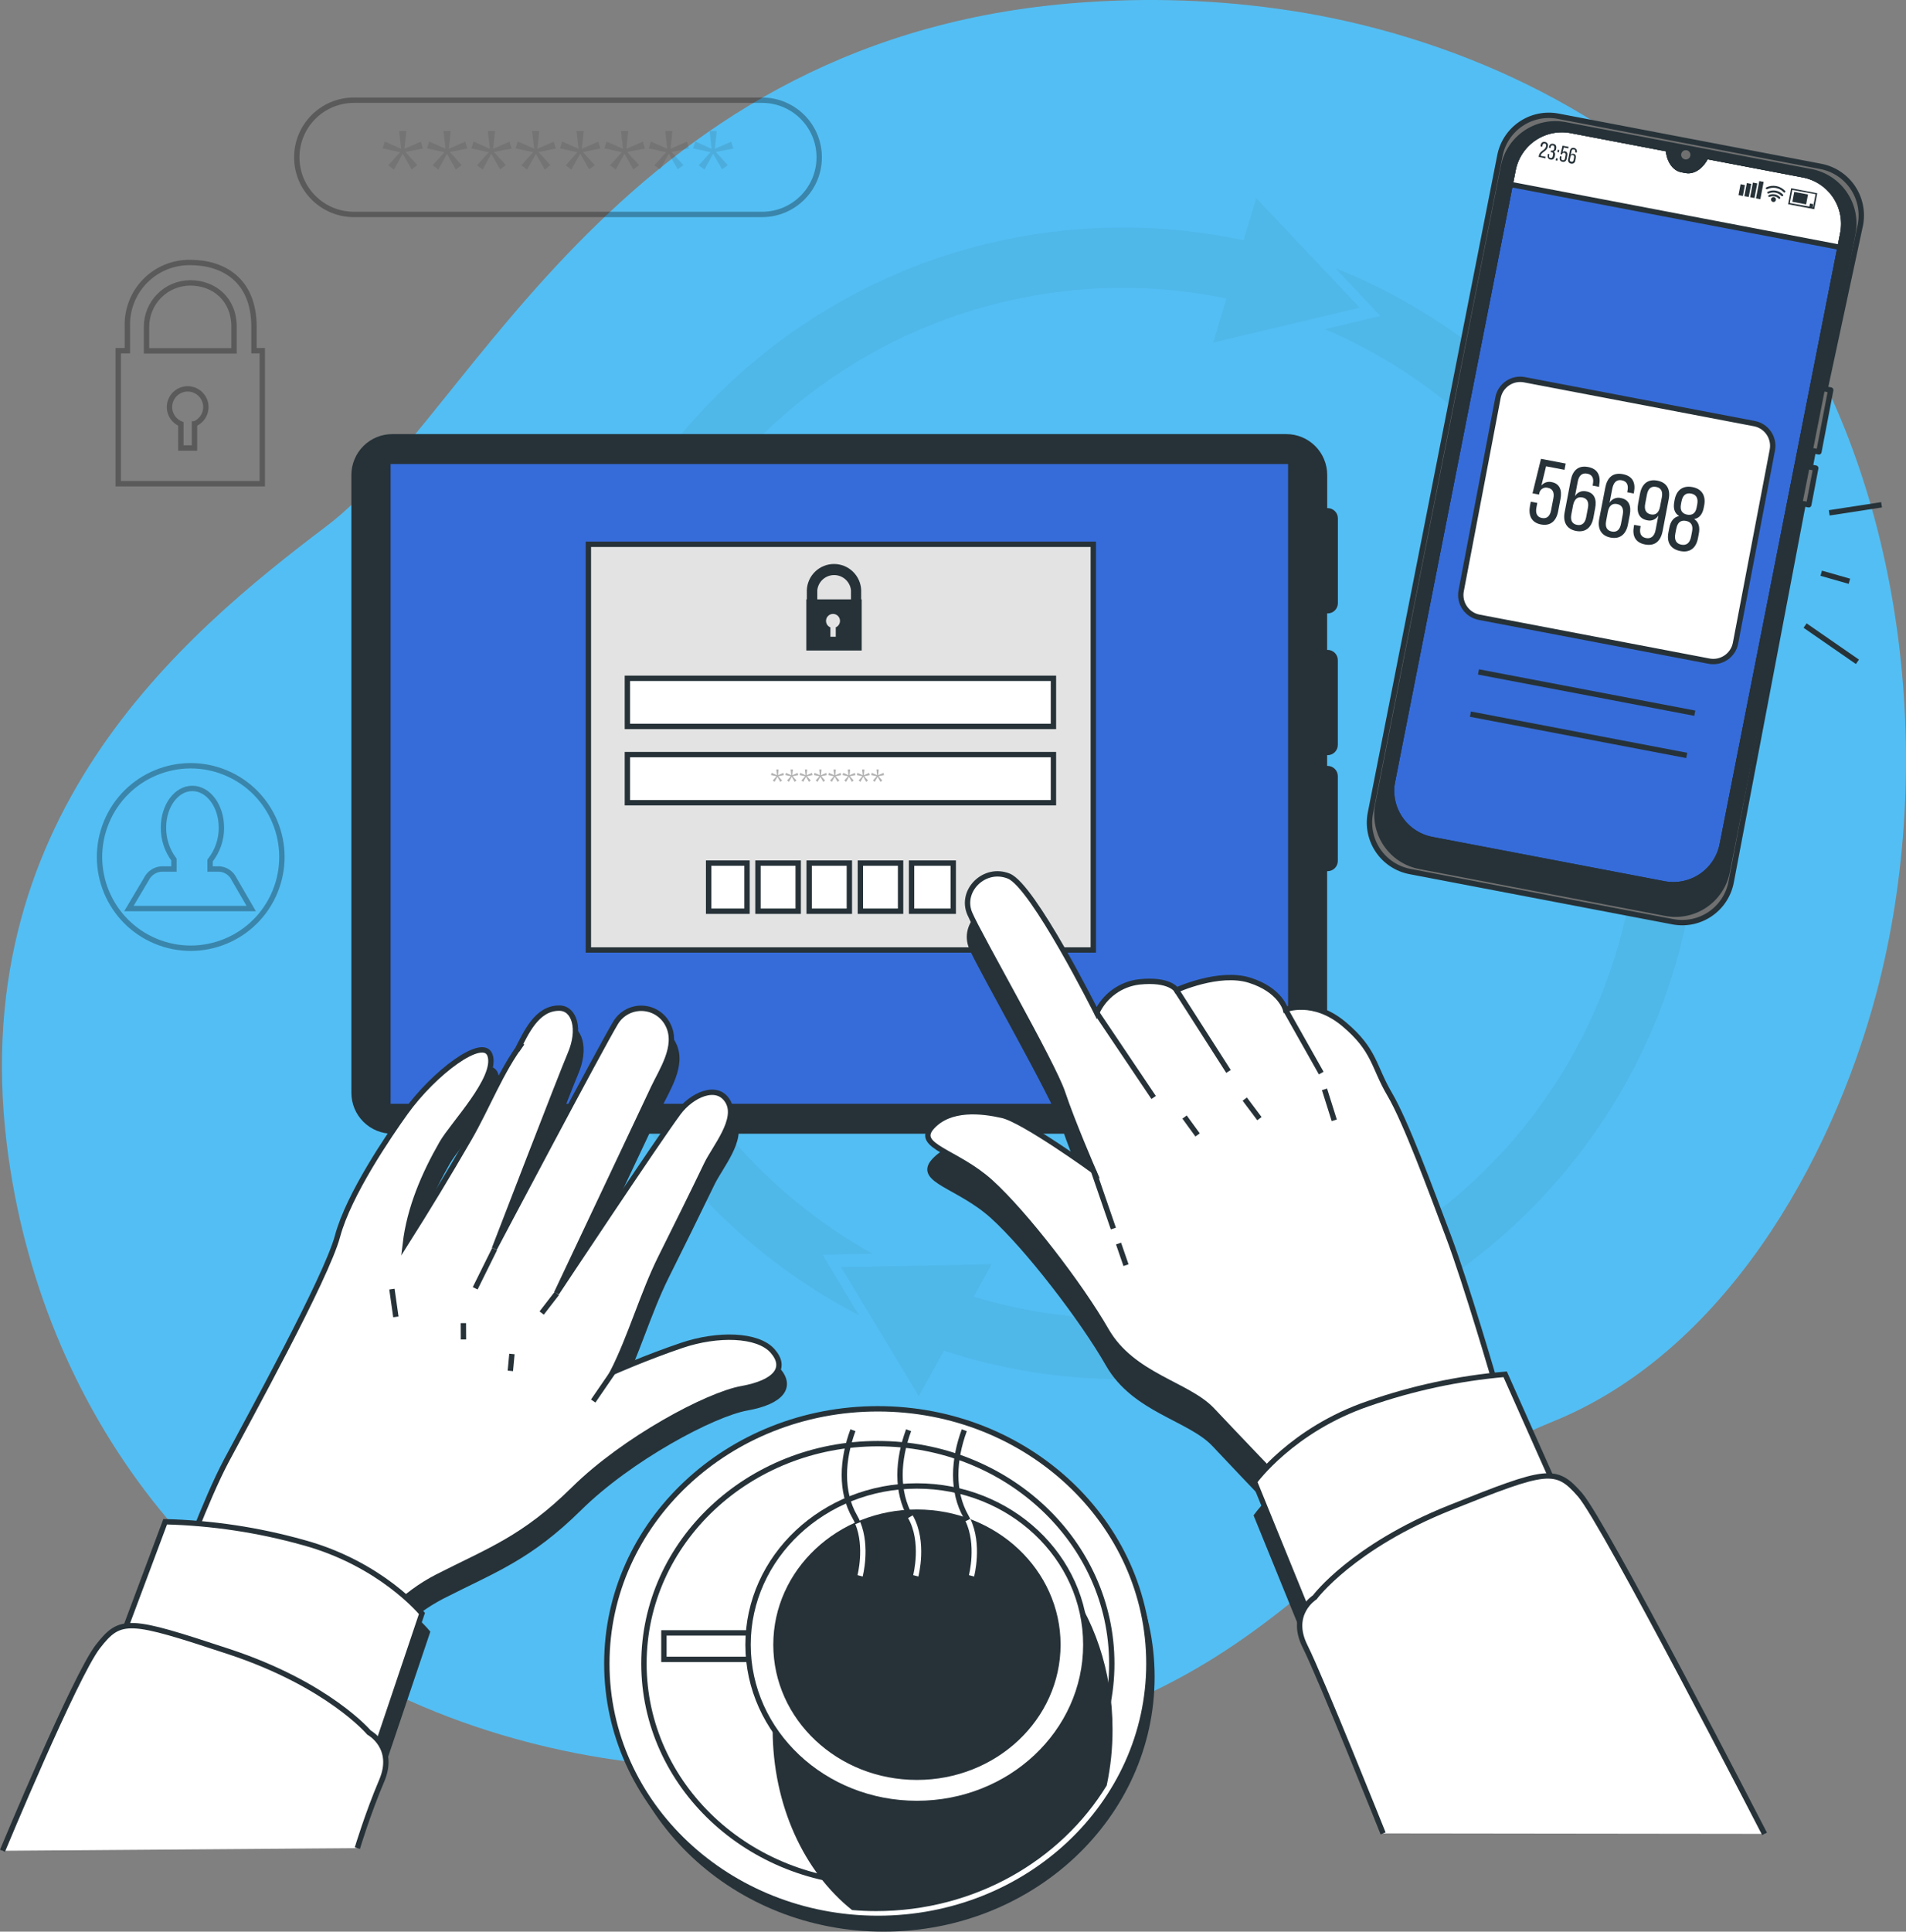
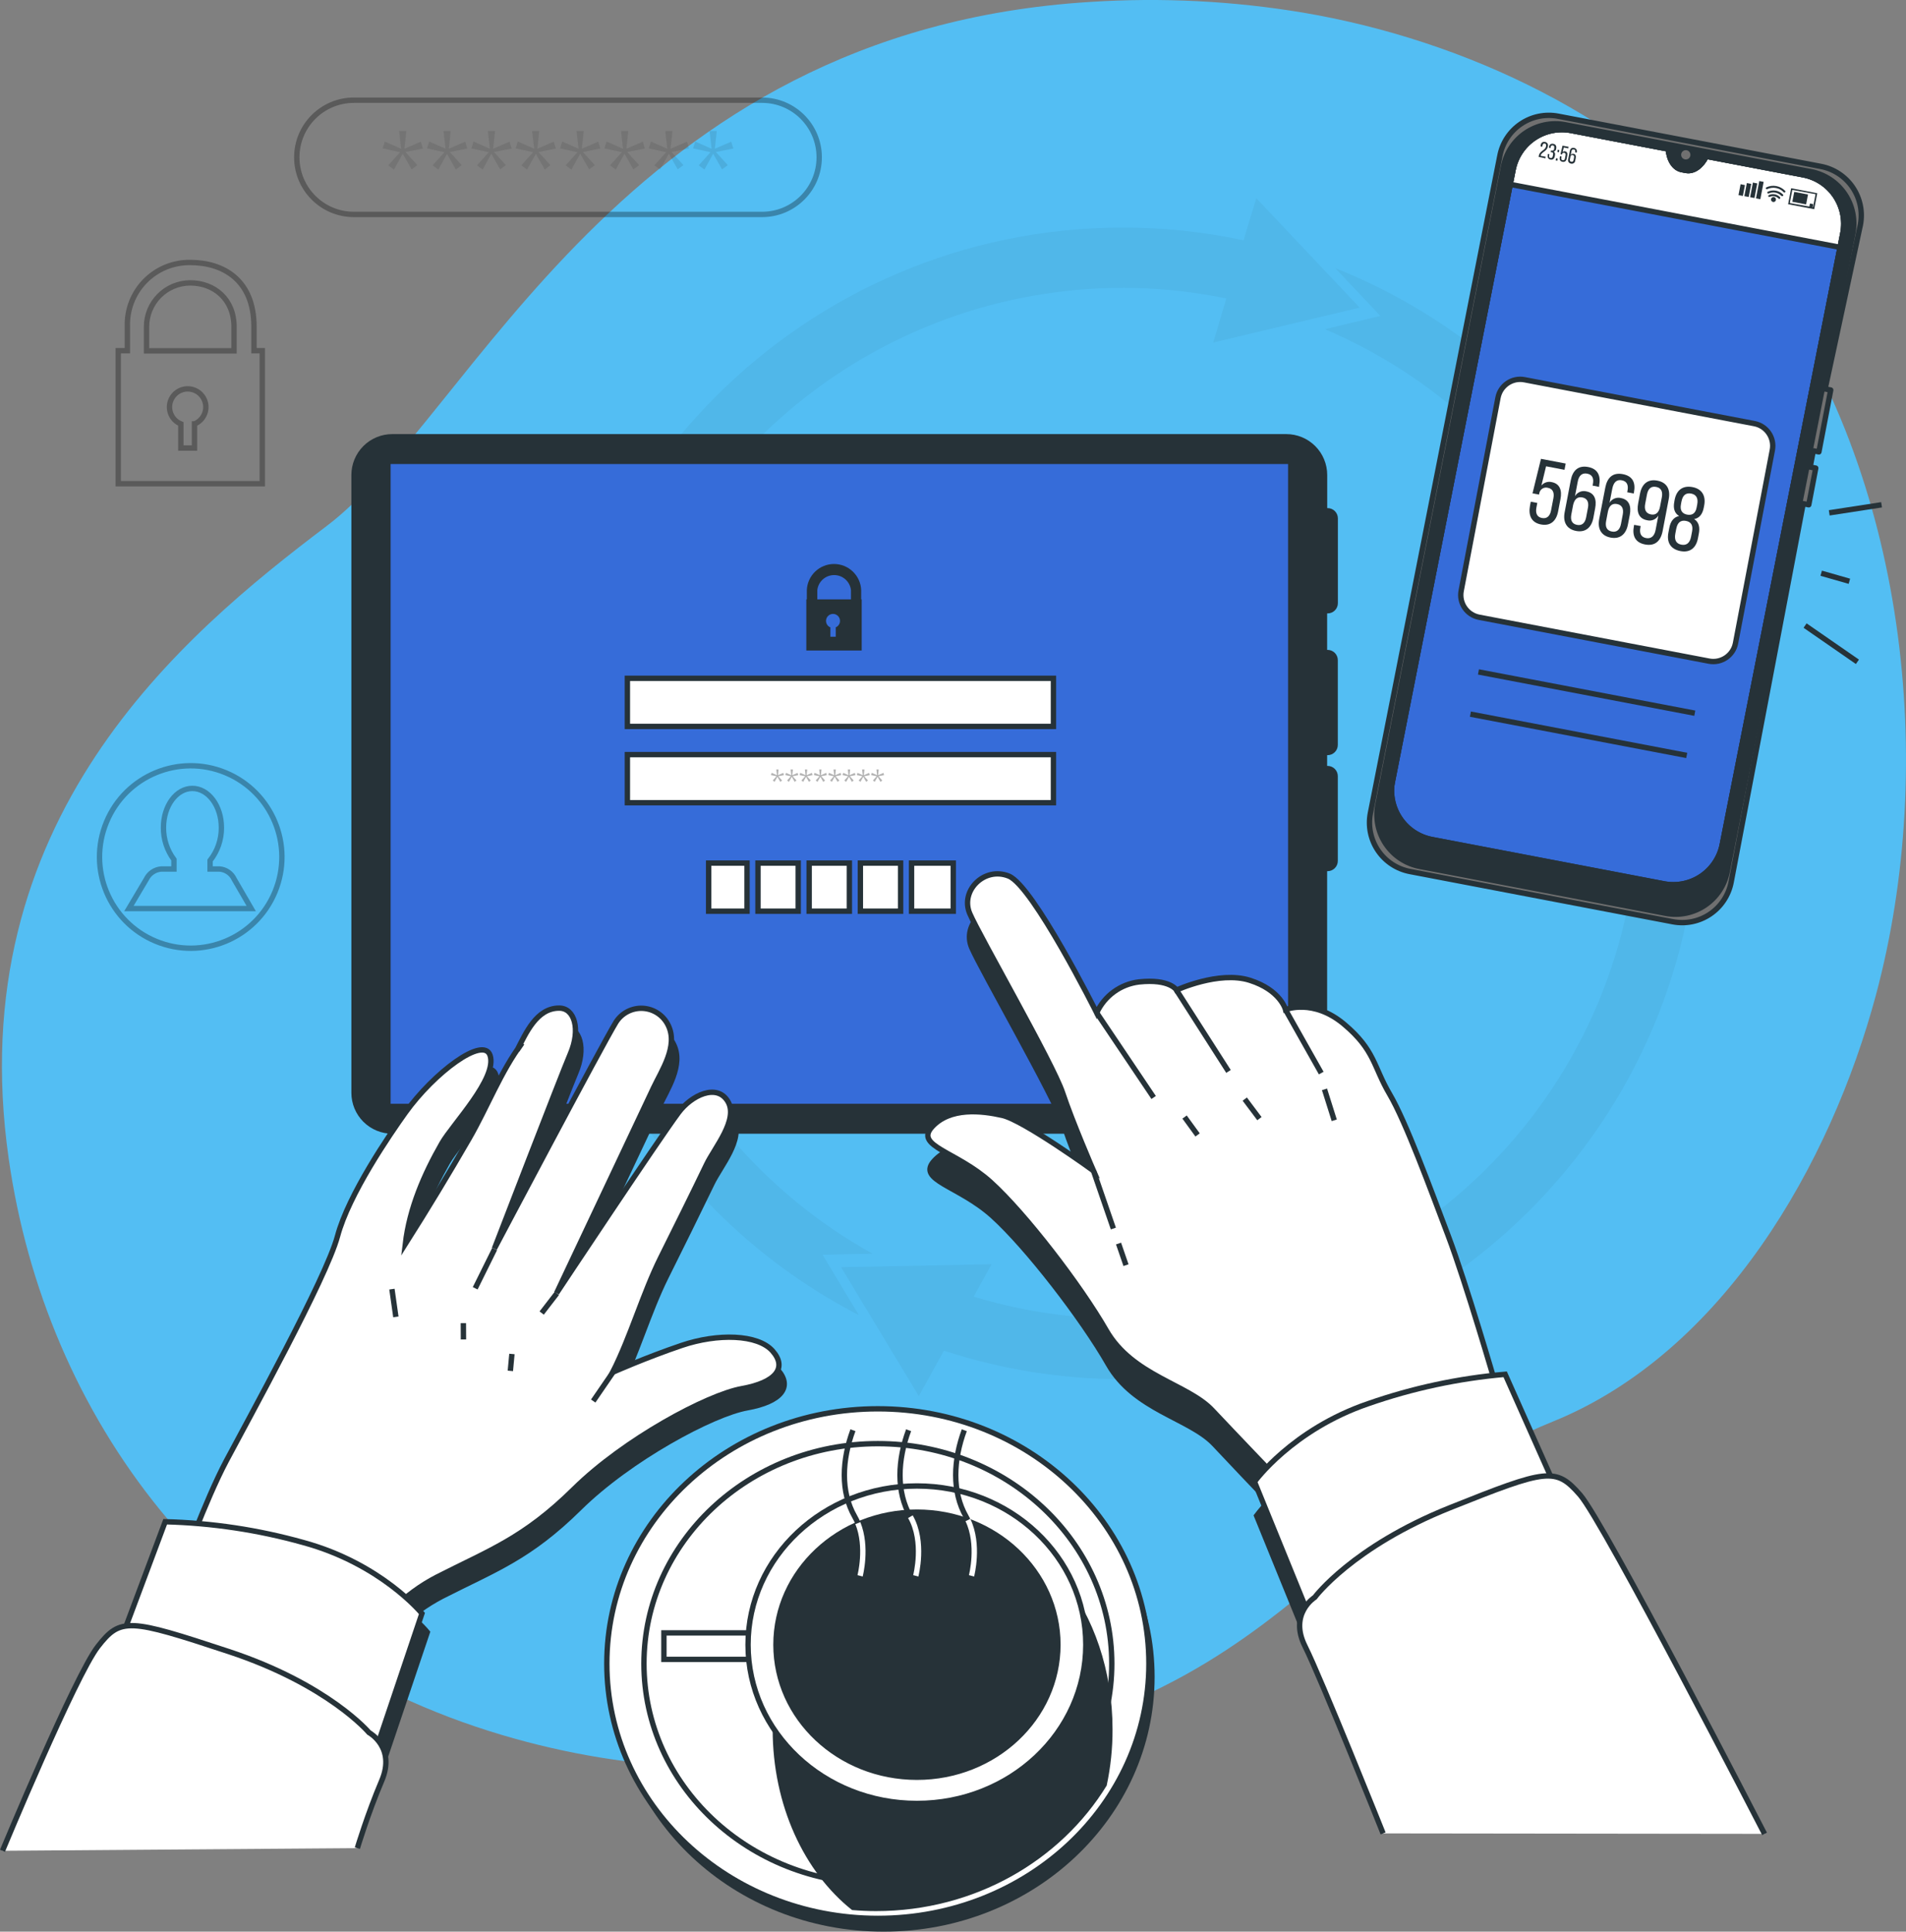
<svg xmlns="http://www.w3.org/2000/svg" fill="none" version="1.1" viewBox="0 0 346.39 350.9">
  <rect x="0" y="0" width="346.39" height="350.9" fill="#808080" stroke="none" />
  <path d="m340.94 180.7c-8.232 30.716-27.782 64.981-58.713 77.532-46.731 18.972-48.764 58.296-135.27 62.955-12.626 0.735-25.295 0.098-37.784-1.902-6.106-0.996-12.142-2.382-18.071-4.15-52.291-15.593-82.845-57.943-89.521-104.66-8.786-61.477 31.478-95.033 57.827-114.95 26.35-19.913 53.708-89.929 138.71-95.172 12.979-0.842 26.011-0.183 38.839 1.964 29.26 4.982 59.86 19.25 79.094 42.612 1.443 1.756 2.834 3.552 4.174 5.39 26.195 36.059 31.939 88.496 20.713 130.38z" fill="#53bef3" />
  <path d="m46.157 63.71v-4.366c0-8.609-5.729-11.658-11.55-11.658-1.529-0.027-3.048 0.258-4.463 0.836-1.415 0.579-2.698 1.44-3.77 2.531-1.072 1.091-1.911 2.388-2.465 3.814-0.554 1.425-0.812 2.949-0.759 4.477v4.366h-1.663v24.163h26.18v-24.163zm-10.811 13.298v4.381h-2.479v-4.381c-0.711-0.288-1.299-0.814-1.664-1.487-0.365-0.674-0.485-1.454-0.339-2.206 0.147-0.752 0.55-1.43 1.142-1.918 0.592-0.487 1.334-0.754 2.101-0.754s1.509 0.267 2.101 0.754c0.592 0.487 0.995 1.165 1.142 1.918 0.146 0.752 0.027 1.532-0.339 2.206s-0.954 1.2-1.664 1.487zm7.184-13.275h-15.9v-4.366c-0.004-2.11 0.83-4.136 2.318-5.632 1.488-1.496 3.51-2.339 5.62-2.345 4.389 0 7.962 3.003 7.962 7.954z" opacity=".3" stroke="#000" stroke-miterlimit="10" stroke-width=".975" />
  <path d="m138.5 18.203h-74.182c-5.732 0-10.38 4.645-10.38 10.376 0 5.73 4.647 10.376 10.38 10.376h74.182c5.732 0 10.379-4.645 10.379-10.376 0-5.73-4.647-10.376-10.379-10.376z" opacity=".3" stroke="#000" stroke-miterlimit="10" stroke-width=".975" />
  <g transform="translate(-21.88 -21.552)" fill="#000" opacity=".3">
    <path d="m95.565 49.164 2.164 2.387-1.04 0.77-1.617-2.841-1.594 2.88-1.04-0.77 2.148-2.387-3.165-0.693 0.385-1.247 2.98 1.309-0.37-3.226h1.309l-0.346 3.226 2.98-1.286 0.385 1.247z" opacity=".3" />
    <path d="m103.63 49.164 2.164 2.387-1.07 0.808-1.61-2.841-1.57 2.841-1.04-0.77 2.141-2.387-3.165-0.693 0.393-1.247 2.98 1.309-0.37-3.226h1.309l-0.346 3.226 2.979-1.286 0.385 1.247z" opacity=".3" />
    <path d="m111.65 49.164 2.164 2.387-1.039 0.77-1.61-2.841-1.563 2.88-1.032-0.77 2.141-2.387-3.172-0.693 0.392-1.247 2.98 1.309-0.369-3.226h1.309l-0.347 3.226 2.98-1.286 0.385 1.247z" opacity=".3" />
    <path d="m119.74 49.164 2.164 2.387-1.017 0.808-1.617-2.841-1.609 2.841-1.039-0.77 2.14-2.387-3.164-0.693 0.385-1.247 2.979 1.309-0.385-3.226h1.302l-0.347 3.226 2.98-1.286 0.393 1.247z" opacity=".3" />
    <path d="m127.82 49.164 2.164 2.387-1.04 0.77-1.617-2.841-1.601 2.88-1.047-0.77 2.148-2.387-3.165-0.693 0.385-1.247 2.98 1.309-0.37-3.226h1.309l-0.346 3.226 2.98-1.286 0.385 1.247z" opacity=".3" />
    <path d="m135.87 49.164 2.163 2.387-1.047 0.77-1.609-2.841-1.594 2.88-1.04-0.77 2.141-2.387-3.165-0.693 0.393-1.247 2.98 1.309-0.339-3.226h1.309l-0.346 3.226 2.98-1.286 0.385 1.247z" opacity=".3" />
    <path d="m143.92 49.164 2.164 2.387-1.039 0.77-1.61-2.841-1.594 2.88-1.039-0.77 2.141-2.387-3.165-0.693 0.393-1.247 2.979 1.309-0.369-3.226h1.309l-0.347 3.226 2.98-1.286 0.385 1.247z" opacity=".3" />
    <path d="m151.98 49.164 2.164 2.387-1.04 0.77-1.617-2.841-1.586 2.88-1.04-0.77 2.141-2.387-3.165-0.693 0.385-1.247 2.98 1.309-0.362-3.226h1.302l-0.347 3.226 2.972-1.286 0.393 1.247z" opacity=".3" />
  </g>
  <path d="m42.576 159.74c-0.237-0.519-0.606-0.966-1.071-1.296-0.465-0.33-1.009-0.531-1.577-0.583h-1.748v-1.54c1.35-1.7 2.075-3.812 2.056-5.983 0-3.927-2.364-7.115-5.282-7.115s-5.244 3.188-5.244 7.115c-0.016 2.093 0.652 4.135 1.902 5.814v1.709h-2.31c-0.575 0.045-1.127 0.241-1.603 0.566-0.476 0.326-0.858 0.77-1.108 1.29l-3.165 5.328h22.23z" opacity=".3" stroke="#000" stroke-miterlimit="10" stroke-width=".975" />
  <path d="m49.969 162.02c3.502-8.455-0.513-18.149-8.968-21.651-8.455-3.502-18.148 0.513-21.65 8.968-3.502 8.455 0.513 18.148 8.968 21.65 8.455 3.503 18.148-0.513 21.65-8.967z" opacity=".3" stroke="#000" stroke-miterlimit="10" stroke-width=".975" />
  <g transform="translate(-21.88 -21.552)" fill="#000" opacity=".2">
    <path d="m180.43 249.29c-19.551-10.866-34.565-28.373-42.324-49.351-7.759-20.979-7.751-44.042 0.024-65.015 7.774-20.973 22.801-38.469 42.36-49.321 19.558-10.852 42.356-14.342 64.266-9.839l-2.387 8.008 26.611-6.337-18.788-19.874-2.31 7.646c-7.22-1.546-14.584-2.32-21.968-2.31-57.681 0-104.61 46.923-104.61 104.6 0.015 19.199 5.308 38.024 15.3 54.418 9.992 16.393 24.299 29.725 41.356 38.536l-6.599-10.972z" opacity=".2" />
    <path d="m264.54 70.255 8.216 8.693-10.087 2.402c22.037 9.387 39.638 26.864 49.183 48.834 9.544 21.97 10.306 46.762 2.128 69.276-8.179 22.514-24.674 41.037-46.094 51.76-21.419 10.722-46.133 12.827-69.058 5.883l3.25-5.891-27.343 0.532 14.129 23.415 4.559-8.254c10.496 3.44 21.472 5.189 32.517 5.182 57.681 0 104.61-46.924 104.61-104.61-0.025-20.947-6.328-41.405-18.094-58.735-11.767-17.33-28.458-30.735-47.918-38.485z" opacity=".2" />
  </g>
  <path d="m327.7 31.755-17.633-3.365v0.062c-0.878 1.779-2.31 2.764-3.642 2.51l-0.77-0.146c-1.332-0.246-2.31-1.702-2.464-3.681v-0.062l-17.633-3.365c-1.167-0.224-2.368-0.216-3.532 0.024-1.165 0.24-2.27 0.708-3.254 1.376-0.983 0.668-1.825 1.524-2.477 2.517-0.653 0.994-1.103 2.107-1.324 3.275l-22.885 116.05c-0.257 1.354 0.034 2.755 0.81 3.894 0.775 1.139 1.971 1.924 3.325 2.181l49.75 9.495c0.67 0.128 1.358 0.123 2.026-0.015 0.669-0.138 1.303-0.406 1.867-0.79 0.564-0.383 1.047-0.874 1.422-1.444 0.374-0.57 0.633-1.209 0.76-1.879l22.869-116.03c0.225-1.17 0.217-2.373-0.024-3.54-0.241-1.167-0.71-2.275-1.38-3.26-0.671-0.985-1.529-1.828-2.526-2.481s-2.114-1.102-3.285-1.321z" fill="#366cd9" stroke="#263238" stroke-linecap="round" stroke-linejoin="round" stroke-width=".975" />
  <path d="m334.42 44.93 0.493-2.587c0.223-1.169 0.213-2.371-0.029-3.536s-0.711-2.271-1.381-3.255c-0.671-0.984-1.528-1.825-2.524-2.477s-2.111-1.1-3.281-1.32l-17.633-3.365v0.062c-0.878 1.779-2.31 2.764-3.642 2.51l-0.77-0.146c-1.332-0.246-2.31-1.702-2.464-3.681v-0.062l-17.633-3.365c-1.167-0.224-2.368-0.216-3.532 0.024-1.165 0.24-2.27 0.708-3.254 1.376-0.983 0.668-1.825 1.524-2.477 2.517-0.653 0.994-1.103 2.107-1.324 3.275l-0.501 2.595z" fill="#fff" stroke="#263238" stroke-linecap="round" stroke-linejoin="round" stroke-width=".975" />
  <path d="m330.56 82.09 2.148-11.242-1.016-0.193 6.414-29.838c0.447-2.358-0.061-4.798-1.41-6.783-1.35-1.985-3.432-3.353-5.79-3.805l-47.74-9.117c-2.358-0.449-4.799 0.058-6.784 1.408-1.985 1.35-3.353 3.433-3.803 5.792l-23.531 119.42c-0.225 1.167-0.217 2.367 0.024 3.532 0.24 1.164 0.707 2.27 1.375 3.253 0.668 0.984 1.524 1.826 2.518 2.478s2.106 1.102 3.274 1.324l47.741 9.117c1.17 0.229 2.375 0.224 3.544-0.014 1.168-0.237 2.279-0.704 3.267-1.372s1.834-1.525 2.49-2.522c0.656-0.996 1.109-2.112 1.332-3.284l13.09-68.746 1.017 0.201 1.27-6.661-1.016-0.192 0.562-2.949zm-17.548 71.271c-0.454 2.358-1.824 4.439-3.81 5.788-1.987 1.348-4.427 1.853-6.786 1.404l-42.172-8.046c-2.358-0.452-4.439-1.821-5.787-3.806-1.349-1.985-1.854-4.424-1.405-6.782l21.914-111.02c0.222-1.168 0.672-2.281 1.324-3.275s1.494-1.849 2.478-2.517c0.983-0.668 2.089-1.135 3.253-1.376 1.165-0.24 2.365-0.248 3.532-0.024l17.633 3.365v0.062c0.17 1.979 1.132 3.434 2.464 3.681l0.77 0.146c1.325 0.254 2.765-0.77 3.643-2.51v-0.062l17.64 3.365c1.171 0.22 2.288 0.669 3.285 1.321s1.855 1.496 2.526 2.481c0.67 0.985 1.139 2.093 1.38 3.26 0.241 1.167 0.249 2.37 0.024 3.54z" fill="#707070" stroke="#263238" stroke-linecap="round" stroke-linejoin="round" stroke-width=".975" />
  <path d="m329.11 31.185-44.66-8.524c-2.498-0.476-5.084 0.06-7.187 1.489-2.104 1.429-3.554 3.636-4.032 6.134l-22.823 115.89c-0.236 1.237-0.227 2.509 0.028 3.743 0.255 1.233 0.751 2.404 1.459 3.446s1.614 1.934 2.667 2.626c1.053 0.691 2.232 1.168 3.469 1.404l44.66 8.516c1.238 0.237 2.509 0.227 3.743-0.028s2.405-0.75 3.447-1.458 1.934-1.615 2.625-2.668c0.692-1.053 1.169-2.231 1.404-3.469l22.823-115.89c0.476-2.498-0.06-5.082-1.489-7.184-1.43-2.103-3.636-3.551-6.134-4.027zm-16.101 122.18c-0.453 2.358-1.823 4.439-3.81 5.788-1.986 1.348-4.426 1.853-6.785 1.404l-42.173-8.047c-2.357-0.451-4.438-1.82-5.787-3.805-1.348-1.985-1.853-4.425-1.404-6.782l21.914-111.02c0.221-1.168 0.671-2.281 1.324-3.275 0.652-0.994 1.494-1.849 2.478-2.517 0.983-0.668 2.089-1.135 3.253-1.376 1.164-0.24 2.365-0.248 3.532-0.024l17.633 3.365v0.061c0.17 1.979 1.132 3.434 2.464 3.681l0.77 0.146c1.325 0.254 2.765-0.77 3.642-2.51v-0.062l17.641 3.365c1.171 0.22 2.288 0.669 3.285 1.321s1.855 1.496 2.526 2.481c0.67 0.985 1.139 2.093 1.38 3.26 0.241 1.167 0.249 2.37 0.024 3.54z" fill="#263238" stroke="#263238" stroke-linecap="round" stroke-linejoin="round" stroke-width=".975" />
  <path d="m307.2 28.282c0.032-0.164 0.014-0.335-0.051-0.489-0.064-0.154-0.174-0.286-0.313-0.379-0.14-0.092-0.304-0.141-0.471-0.141-0.168 8e-4 -0.331 0.051-0.47 0.145s-0.247 0.226-0.311 0.381c-0.063 0.155-0.079 0.325-0.046 0.49 0.034 0.164 0.115 0.315 0.234 0.433 0.119 0.118 0.27 0.198 0.434 0.23 0.11 0.022 0.222 0.023 0.332 9e-4 0.109-0.022 0.213-0.065 0.306-0.127 0.092-0.062 0.171-0.142 0.232-0.236 0.062-0.093 0.104-0.198 0.124-0.308z" fill="#707070" />
  <path d="m281.29 26.65c-0.162 0.847-1.17 0.97-1.294 1.609v0.046l0.917 0.177-0.054 0.285-1.232-0.27 0.046-0.239c0.169-0.901 1.155-0.901 1.301-1.686 0.054-0.285 0-0.462-0.238-0.5-0.239-0.038-0.362 0.1-0.409 0.346l-0.046 0.246-0.292-0.054v-0.231c0.084-0.423 0.331-0.67 0.77-0.593 0.098 7e-3 0.194 0.037 0.279 0.089 0.084 0.051 0.155 0.122 0.207 0.206 0.052 0.084 0.083 0.18 0.091 0.278 8e-3 0.099-8e-3 0.198-0.046 0.289z" fill="#263238" />
  <path d="m282.82 26.958v0.069c-0.012 0.122-0.063 0.237-0.144 0.328-0.082 0.091-0.191 0.154-0.31 0.18 0.103 0.068 0.182 0.168 0.223 0.285 0.042 0.117 0.045 0.244 8e-3 0.362l-0.039 0.216c-0.085 0.431-0.339 0.67-0.77 0.593s-0.578-0.4-0.493-0.832v-0.193l0.293 0.054-0.046 0.216c-0.047 0.254 0 0.423 0.254 0.462s0.354-0.085 0.408-0.37l0.046-0.216c0.046-0.27 0-0.423-0.277-0.477h-0.17l0.054-0.277h0.185c0.049 0.009 0.098 0.007 0.146-0.005 0.048-0.012 0.093-0.034 0.131-0.065 0.039-0.031 0.071-0.069 0.093-0.113 0.023-0.044 0.036-0.092 0.038-0.141v-0.131c0.054-0.285 0-0.454-0.246-0.493-0.247-0.038-0.362 0.092-0.408 0.346v0.139l-0.293-0.054v-0.131c0.077-0.423 0.331-0.662 0.77-0.585s0.632 0.385 0.547 0.832z" fill="#263238" />
  <path d="m283.39 27.266-0.077 0.393-0.3-0.062 0.077-0.385zm-0.292 1.54-0.077 0.393-0.301-0.062 0.077-0.385z" fill="#263238" />
  <path d="m283.98 27.643c0.053-0.067 0.124-0.117 0.205-0.144 0.08-0.027 0.167-0.031 0.25-0.009 0.362 0.069 0.469 0.362 0.392 0.77l-0.1 0.547c-0.084 0.431-0.339 0.67-0.77 0.585s-0.57-0.393-0.493-0.824l0.039-0.193 0.293 0.062-0.039 0.208c-0.054 0.246 0 0.423 0.246 0.462 0.247 0.038 0.362-0.085 0.409-0.339l0.1-0.547c0.054-0.246 0-0.423-0.247-0.462-0.04-0.01-0.082-0.012-0.124-0.005-0.041 0.007-0.08 0.021-0.116 0.044-0.035 0.022-0.065 0.052-0.089 0.086-0.024 0.035-0.04 0.073-0.048 0.114v0.062l-0.293-0.054 0.37-1.54 1.109 0.208-0.054 0.277-0.824-0.154z" fill="#263238" />
  <path d="m286.56 27.651v0.077l-0.292-0.054v-0.069c0.046-0.254 0-0.423-0.262-0.462s-0.37 0.085-0.424 0.385l-0.123 0.624c0.052-0.086 0.13-0.153 0.223-0.19 0.093-0.038 0.196-0.044 0.293-0.018 0.354 0.069 0.47 0.354 0.393 0.77l-0.085 0.423c-3e-3 0.093-0.027 0.183-0.069 0.266-0.043 0.082-0.103 0.154-0.177 0.21s-0.159 0.095-0.25 0.114c-0.09 0.019-0.184 0.018-0.274-0.004-0.092-0.013-0.18-0.046-0.258-0.098-0.078-0.051-0.144-0.119-0.192-0.198-0.049-0.08-0.079-0.169-0.089-0.261s0-0.186 0.031-0.274l0.277-1.425c0.085-0.447 0.339-0.685 0.77-0.601 0.088 0.012 0.173 0.043 0.248 0.09 0.075 0.048 0.139 0.111 0.187 0.185 0.048 0.075 0.08 0.159 0.092 0.247 0.013 0.088 6e-3 0.178-0.019 0.263zm-1.162 0.847-0.085 0.416c-0.046 0.254 0 0.423 0.254 0.47s0.362-0.085 0.416-0.339l0.077-0.423c0.046-0.246 0-0.423-0.254-0.462s-0.362 0.1-0.408 0.339z" fill="#263238" />
  <path d="m317.12 33.618-0.794-0.152-0.377 1.974 0.794 0.152z" fill="#263238" />
  <path d="m318.26 33.408-0.794-0.151-0.453 2.375 0.794 0.151z" fill="#263238" />
  <path d="m319.36 33.319-0.794-0.151-0.507 2.655 0.794 0.151z" fill="#263238" />
  <path d="m320.52 33.039-0.794-0.151-0.6 3.147 0.794 0.151z" fill="#263238" />
  <path d="m329.71 38-4.743-0.901 0.546-2.903 4.751 0.909zm-4.435-1.117 4.219 0.77 0.455-2.379-4.22-0.77z" fill="#263238" />
  <path d="m328.58 35.331-2.504-0.478-0.343 1.8 2.503 0.478z" fill="#263238" />
  <path d="m329.53 37.085-0.596-0.116-0.132 0.679 0.597 0.116z" fill="#263238" />
  <path d="m323.34 36.136c-0.032-0.008-0.061-0.024-0.085-0.046-0.202-0.219-0.467-0.369-0.759-0.428-0.292-0.059-0.595-0.025-0.866 0.097-0.02 0.013-0.042 0.021-0.066 0.024-0.023 0.004-0.047 0.003-0.07-0.003-0.023-0.006-0.045-0.016-0.063-0.03-0.019-0.014-0.035-0.032-0.047-0.053-0.013-0.02-0.021-0.043-0.025-0.066-3e-3 -0.023-2e-3 -0.047 4e-3 -0.07 5e-3 -0.023 0.016-0.045 0.03-0.064s0.032-0.035 0.052-0.047c0.336-0.166 0.717-0.22 1.085-0.153 0.369 0.067 0.707 0.25 0.964 0.523 0.017 0.017 0.03 0.036 0.039 0.058 0.01 0.022 0.014 0.045 0.014 0.069s-4e-3 0.047-0.014 0.069c-9e-3 0.022-0.022 0.042-0.039 0.058-0.019 0.021-0.043 0.038-0.07 0.049s-0.056 0.015-0.084 0.013z" fill="#263238" />
  <path d="m323.85 35.605c-0.028 0.007-0.057 0.007-0.085 0-0.288-0.309-0.665-0.52-1.079-0.604s-0.844-0.037-1.231 0.134c-0.02 0.012-0.042 0.02-0.066 0.024-0.023 0.004-0.047 0.002-0.069-0.003-0.023-0.006-0.045-0.016-0.064-0.03s-0.035-0.032-0.047-0.052-0.02-0.043-0.024-0.066c-3e-3 -0.023-2e-3 -0.047 4e-3 -0.07 6e-3 -0.023 0.016-0.044 0.03-0.063 0.014-0.019 0.031-0.035 0.052-0.047 0.455-0.216 0.968-0.284 1.464-0.192 0.496 0.091 0.951 0.336 1.3 0.701 0.017 0.017 0.03 0.036 0.04 0.058 9e-3 0.022 0.014 0.045 0.014 0.069 0 0.024-5e-3 0.047-0.014 0.069-0.01 0.022-0.023 0.042-0.04 0.058-0.026 0.02-0.057 0.033-0.09 0.035-0.033 0.003-0.066-0.004-0.095-0.02z" fill="#263238" />
  <path d="m324.27 34.981c-0.034-0.009-0.065-0.025-0.093-0.046-0.37-0.404-0.86-0.679-1.397-0.784-0.538-0.105-1.095-0.036-1.59 0.199-0.042 0.022-0.091 0.028-0.137 0.015s-0.085-0.043-0.11-0.084c-0.012-0.02-0.02-0.043-0.024-0.066s-3e-3 -0.047 3e-3 -0.07c6e-3 -0.023 0.016-0.044 0.03-0.063 0.015-0.019 0.032-0.035 0.053-0.047 0.563-0.266 1.195-0.349 1.807-0.235 0.613 0.113 1.174 0.417 1.604 0.867 0.017 0.017 0.031 0.036 0.04 0.058 9e-3 0.022 0.014 0.045 0.014 0.069s-5e-3 0.047-0.014 0.069c-9e-3 0.022-0.023 0.042-0.04 0.058-0.017 0.021-0.04 0.038-0.065 0.049-0.026 0.011-0.054 0.015-0.081 0.013z" fill="#263238" />
  <path d="m322.75 36.329c-0.01 0.058-0.032 0.114-0.064 0.164-0.031 0.05-0.073 0.093-0.122 0.127-0.048 0.034-0.103 0.057-0.161 0.07s-0.118 0.013-0.176 0.002c-0.119-0.022-0.223-0.091-0.291-0.191-0.068-0.1-0.094-0.222-0.071-0.341 0.022-0.118 0.091-0.223 0.19-0.291 0.1-0.068 0.223-0.093 0.341-0.071 0.059 0.011 0.114 0.034 0.164 0.067 0.049 0.033 0.092 0.075 0.125 0.125s0.056 0.105 0.067 0.164 0.011 0.118-2e-3 0.177z" fill="#263238" />
  <path d="m318.83 76.951-41.781-7.97c-2.231-0.425-4.384 1.038-4.809 3.268l-6.691 35.073c-0.425 2.23 1.038 4.384 3.269 4.809l41.781 7.97c2.231 0.426 4.384-1.037 4.809-3.268l6.691-35.073c0.425-2.23-1.038-4.383-3.269-4.809z" fill="#fff" stroke="#263238" stroke-miterlimit="10" stroke-width=".975" />
  <path d="m280.13 88.196c0.223-0.267 0.517-0.466 0.848-0.575 0.33-0.109 0.685-0.123 1.023-0.041 1.463 0.277 1.91 1.478 1.594 3.08l-0.423 2.225c-0.331 1.741-1.379 2.718-3.119 2.387s-2.31-1.624-2.002-3.365l0.146-0.77 1.186 0.224-0.161 0.847c-0.193 1.024 0.107 1.725 1.016 1.894s1.455-0.362 1.648-1.386l0.423-2.21c0.2-1.024-0.108-1.725-1.016-1.894-0.165-0.044-0.338-0.054-0.507-0.029-0.169 0.026-0.331 0.086-0.475 0.177-0.145 0.091-0.269 0.211-0.365 0.353-0.096 0.141-0.162 0.301-0.193 0.469l-0.054 0.262-1.186-0.223 1.54-6.268 4.489 0.854-0.215 1.14-3.35-0.639z" fill="#263238" />
  <path d="m290.62 88.227v0.216l-1.186-0.231 0.054-0.293c0.2-1.024-0.108-1.702-1.039-1.879-0.932-0.177-1.54 0.354-1.733 1.54l-0.485 2.557c0.203-0.352 0.515-0.627 0.889-0.785 0.374-0.157 0.789-0.187 1.182-0.086 1.463 0.278 1.91 1.456 1.594 3.08l-0.323 1.725c-0.331 1.74-1.417 2.711-3.149 2.38-1.733-0.332-2.403-1.641-2.072-3.381l1.109-5.806c0.339-1.801 1.371-2.772 3.173-2.425 1.801 0.346 2.317 1.648 1.986 3.388zm-4.728 3.519-0.323 1.702c-0.2 1.024 0.108 1.724 1.032 1.901 0.924 0.178 1.47-0.361 1.663-1.386l0.323-1.709c0.201-1.024-0.123-1.725-1.032-1.894-0.908-0.17-1.432 0.362-1.663 1.386z" fill="#263238" />
  <path d="m296.95 89.436-0.038 0.215-1.194-0.231 0.062-0.292c0.192-1.024-0.116-1.702-1.04-1.879s-1.501 0.354-1.732 1.54l-0.493 2.549c0.206-0.349 0.518-0.621 0.892-0.776 0.373-0.156 0.787-0.186 1.179-0.087 1.463 0.278 1.917 1.456 1.602 3.08l-0.331 1.717c-0.331 1.741-1.409 2.719-3.15 2.387-1.74-0.331-2.402-1.64-2.071-3.38l1.109-5.721c0.346-1.802 1.37-2.772 3.18-2.425 1.809 0.346 2.356 1.563 2.025 3.303zm-4.735 3.511-0.324 1.709c-0.192 1.025 0.108 1.725 1.04 1.902 0.931 0.177 1.463-0.362 1.663-1.386l0.323-1.709c0.193-1.024-0.123-1.725-1.039-1.902-0.917-0.177-1.463 0.362-1.663 1.386z" fill="#263238" />
  <path d="m303.27 90.66-1.109 5.806c-0.346 1.802-1.37 2.787-3.195 2.441-1.825-0.347-2.357-1.617-2.025-3.35l0.046-0.215 1.186 0.223-0.062 0.3c-0.193 1.024 0.131 1.71 1.039 1.879 0.909 0.169 1.54-0.346 1.748-1.54l0.485-2.549c-0.204 0.347-0.517 0.617-0.889 0.77-0.373 0.153-0.785 0.18-1.174 0.077-1.463-0.277-1.917-1.44-1.602-3.08l0.331-1.74c0.331-1.74 1.394-2.703 3.15-2.371 1.755 0.331 2.402 1.609 2.071 3.349zm-3.958-0.824-0.323 1.71c-0.193 1.024 0.123 1.724 1.039 1.901 0.917 0.178 1.463-0.361 1.656-1.386l0.331-1.709c0.2-1.039-0.108-1.725-1.04-1.902-0.931-0.177-1.463 0.347-1.663 1.386z" fill="#263238" />
  <path d="m309.71 91.838-0.07 0.362c-0.215 1.155-0.77 1.917-1.748 2.094 0.878 0.547 1.063 1.54 0.847 2.649l-0.161 0.847c-0.339 1.756-1.456 2.672-3.227 2.31-1.771-0.362-2.479-1.601-2.14-3.357l0.162-0.847c0.215-1.155 0.77-1.948 1.778-2.156-0.862-0.531-1.093-1.432-0.87-2.587l0.062-0.362c0.339-1.756 1.463-2.633 3.226-2.31s2.479 1.617 2.141 3.357zm-4.12-0.77-0.1 0.547c-0.216 1.109 0.231 1.702 1.124 1.871s1.54-0.216 1.733-1.324l0.1-0.524c0.223-1.17-0.208-1.81-1.109-1.979s-1.525 0.254-1.748 1.432zm-0.939 4.92-0.185 0.963c-0.223 1.17 0.192 1.825 1.101 1.994 0.909 0.17 1.54-0.277 1.763-1.447l0.185-0.963c0.208-1.101-0.177-1.732-1.116-1.909-0.94-0.178-1.533 0.284-1.748 1.386z" fill="#263238" />
  <path d="m268.69 122.06 39.316 7.499" stroke="#263238" stroke-miterlimit="10" stroke-width=".975" />
  <path d="m267.23 129.73 39.309 7.5" stroke="#263238" stroke-miterlimit="10" stroke-width=".975" />
  <path d="m332.44 93.162 9.51-1.463" stroke="#263238" stroke-miterlimit="10" stroke-width=".975" />
  <path d="m330.98 104.13 5.121 1.463" stroke="#263238" stroke-miterlimit="10" stroke-width=".975" />
  <path d="m328.05 113.64 9.51 6.583" stroke="#263238" stroke-miterlimit="10" stroke-width=".975" />
  <path d="m241.28 111.43c0.494 0 0.968-0.196 1.317-0.546 0.35-0.349 0.546-0.823 0.546-1.317v-15.4c0-0.495-0.196-0.969-0.546-1.318-0.349-0.349-0.823-0.546-1.317-0.546h-0.077v-6.021c-1e-3 -0.977-0.195-1.943-0.57-2.845-0.374-0.902-0.923-1.72-1.615-2.41-0.691-0.689-1.512-1.236-2.415-1.608s-1.87-0.562-2.846-0.56h-162.47c-1.971 0-3.861 0.783-5.254 2.176-1.393 1.394-2.176 3.284-2.176 5.254v112.24c2e-3 1.97 0.786 3.858 2.179 5.25 1.393 1.391 3.282 2.173 5.252 2.173h162.47c1.969 0 3.858-0.782 5.251-2.173 1.393-1.392 2.177-3.28 2.179-5.25v-40.271h0.077c0.494 0 0.968-0.196 1.318-0.545 0.349-0.35 0.546-0.824 0.546-1.318v-15.4c0-0.494-0.197-0.968-0.546-1.318-0.35-0.349-0.824-0.545-1.318-0.545h-0.077v-1.949h0.077c0.494 0 0.968-0.196 1.318-0.545 0.349-0.35 0.546-0.824 0.546-1.318v-15.4c0-0.494-0.197-0.968-0.546-1.318-0.35-0.349-0.824-0.545-1.318-0.545h-0.077v-6.63z" fill="#263238" />
  <path d="m234.58 83.807h-164.08v117.19h164.08z" fill="#366cd9" stroke="#263238" stroke-miterlimit="10" stroke-width=".975" />
-   <path d="m198.69 98.876h-91.761v73.697h91.761z" fill="#e3e3e3" stroke="#263238" stroke-miterlimit="10" stroke-width=".975" />
  <path d="m191.45 123.22h-77.431v8.739h77.431z" fill="#fff" stroke="#263238" stroke-miterlimit="10" stroke-width=".975" />
  <path d="m191.45 137.08h-77.431v8.739h77.431z" fill="#fff" stroke="#263238" stroke-miterlimit="10" stroke-width=".975" />
  <path d="m163.67 156.79h-7.307v8.739h7.307z" fill="#fff" stroke="#263238" stroke-miterlimit="10" stroke-width=".975" />
  <path d="m154.36 156.79h-7.307v8.739h7.307z" fill="#fff" stroke="#263238" stroke-miterlimit="10" stroke-width=".975" />
  <path d="m145.06 156.79h-7.308v8.739h7.308z" fill="#fff" stroke="#263238" stroke-miterlimit="10" stroke-width=".975" />
  <path d="m135.76 156.79h-6.976v8.739h6.976z" fill="#fff" stroke="#263238" stroke-miterlimit="10" stroke-width=".975" />
  <path d="m173.24 156.79h-7.577v8.739h7.577z" fill="#fff" stroke="#263238" stroke-miterlimit="10" stroke-width=".975" />
  <path d="m156.51 108.88v-1.678c-0.051-1.277-0.593-2.484-1.514-3.369s-2.149-1.38-3.426-1.38-2.505 0.495-3.426 1.38-1.463 2.092-1.514 3.369v1.678h-0.092v9.287h10.064v-9.287zm-4.62 5.105v1.679h-0.978v-1.694c-0.273-0.111-0.5-0.313-0.64-0.572s-0.186-0.559-0.13-0.849c0.056-0.289 0.212-0.55 0.439-0.737 0.228-0.187 0.513-0.29 0.808-0.29s0.58 0.103 0.808 0.29c0.227 0.187 0.383 0.448 0.439 0.737 0.056 0.29 0.011 0.59-0.13 0.849-0.14 0.259-0.366 0.461-0.64 0.572zm2.764-5.105h-6.122v-1.678c0.085-0.753 0.444-1.448 1.008-1.953 0.565-0.504 1.296-0.783 2.053-0.783s1.488 0.279 2.053 0.783c0.564 0.505 0.923 1.2 1.008 1.953z" fill="#263238" />
  <path d="m141.44 141.01 0.7 0.77-0.338 0.247-0.516-0.917-0.516 0.917-0.331-0.247 0.685-0.77-1.016-0.215 0.123-0.401 0.962 0.424-0.115-1.04h0.416l-0.108 1.04 0.962-0.416 0.124 0.4z" fill="#b2b2b2" />
  <path d="m144.05 141.01 0.701 0.77-0.339 0.247-0.516-0.917-0.516 0.917-0.339-0.247 0.693-0.77-1.016-0.215 0.123-0.401 0.962 0.424-0.123-1.04h0.424l-0.116 1.04 0.963-0.416 0.131 0.4z" fill="#b2b2b2" />
  <path d="m146.65 141.01 0.7 0.77-0.338 0.247-0.524-0.917-0.508 0.917-0.339-0.247 0.693-0.77-1.024-0.215 0.131-0.401 0.955 0.424-0.116-1.04h0.424l-0.116 1.04 0.963-0.416 0.123 0.4z" fill="#b2b2b2" />
  <path d="m149.25 141.01 0.693 0.77-0.331 0.247-0.523-0.917-0.516 0.917-0.331-0.247 0.693-0.77-1.025-0.215 0.124-0.401 0.962 0.424-0.115-1.04h0.415l-0.107 1.04 0.962-0.416 0.123 0.4z" fill="#b2b2b2" />
  <path d="m151.85 141.01 0.701 0.77-0.339 0.247-0.516-0.917-0.516 0.917-0.331-0.247 0.685-0.77-1.016-0.215 0.123-0.401 0.963 0.424-0.123-1.04h0.423l-0.108 1.04 0.963-0.416 0.123 0.4z" fill="#b2b2b2" />
  <path d="m154.45 141.01 0.7 0.77-0.339 0.247-0.515-0.917-0.516 0.917-0.339-0.247 0.693-0.77-1.024-0.215 0.131-0.401 0.962 0.424-0.123-1.04h0.423l-0.115 1.04 0.962-0.416 0.131 0.4z" fill="#b2b2b2" />
  <path d="m157.05 141.01 0.7 0.77-0.339 0.247-0.523-0.917-0.508 0.917-0.339-0.247 0.693-0.77-1.024-0.215 0.123-0.401 0.962 0.424-0.115-1.04h0.423l-0.115 1.04 0.962-0.416 0.124 0.4z" fill="#b2b2b2" />
  <path d="m159.65 141.01 0.693 0.77-0.331 0.247-0.524-0.917-0.515 0.917-0.332-0.247 0.693-0.77-1.024-0.215 0.124-0.401 0.962 0.424-0.115-1.04h0.415l-0.108 1.04 0.963-0.416 0.123 0.4z" fill="#b2b2b2" />
  <path d="m160.58 350.9c27.204 0 49.257-20.723 49.257-46.285s-22.053-46.285-49.257-46.285-49.257 20.723-49.257 46.285 22.053 46.285 49.257 46.285z" fill="#263238" />
  <path d="m159.54 348.49c27.204 0 49.257-20.723 49.257-46.285s-22.053-46.285-49.257-46.285-49.257 20.723-49.257 46.285 22.053 46.285 49.257 46.285z" fill="#fff" stroke="#263238" stroke-miterlimit="10" stroke-width=".975" />
  <path d="m159.54 342.16c23.478 0 42.512-17.888 42.512-39.955s-19.034-39.955-42.512-39.955c-23.479 0-42.512 17.888-42.512 39.955s19.033 39.955 42.512 39.955z" fill="#fff" stroke="#263238" stroke-miterlimit="10" stroke-width=".975" />
  <path d="m171.32 275.31c-17.063 0-30.9 17.379-30.9 38.823 0 13.86 5.768 25.964 14.43 32.841 1.432 0.123 2.88 0.192 4.343 0.192 17.941 0 33.58-9.178 41.934-22.807 0.716-3.351 1.072-6.769 1.063-10.195 0-21.475-13.806-38.854-30.87-38.854z" fill="#263238" />
  <path d="m140.78 296.63h-20.121v4.813h20.121z" fill="#fff" stroke="#263238" stroke-miterlimit="10" stroke-width=".975" />
  <path d="m166.64 327.61c16.951 0 30.692-12.91 30.692-28.836s-13.741-28.837-30.692-28.837-30.692 12.911-30.692 28.837 13.741 28.836 30.692 28.836z" fill="#fff" stroke="#263238" stroke-miterlimit="10" stroke-width=".975" />
  <path d="m166.64 322.85c14.149 0 25.618-10.78 25.618-24.078s-11.469-24.078-25.618-24.078c-14.148 0-25.618 10.78-25.618 24.078s11.47 24.078 25.618 24.078z" fill="#263238" stroke="#263238" stroke-miterlimit="10" stroke-width=".975" />
  <path d="m155.91 276.69c-0.164-0.403-0.354-0.794-0.57-1.17-2.618-4.551-2.31-10.334-0.331-15.708" stroke="#263238" stroke-miterlimit="10" stroke-width=".975" />
  <path d="m156.31 286.26s1.37-5.205-0.408-9.571" stroke="#fff" stroke-miterlimit="10" stroke-width=".975" />
  <path d="m165.45 275.52c-2.61-4.551-2.31-10.334-0.323-15.708" stroke="#263238" stroke-miterlimit="10" stroke-width=".975" />
  <path d="m166.43 286.26s1.633-6.198-0.978-10.741" stroke="#fff" stroke-miterlimit="10" stroke-width=".975" />
  <path d="m175.9 276.13c-0.1-0.208-0.208-0.408-0.324-0.608-2.61-4.551-2.31-10.334-0.331-15.708" stroke="#263238" stroke-miterlimit="10" stroke-width=".975" />
  <path d="m176.56 286.26s1.494-5.659-0.655-10.133" stroke="#fff" stroke-miterlimit="10" stroke-width=".975" />
  <path d="m273.91 255.83s-0.77 0.046-2.241 0.2c-1.355-4.62-5.436-18.28-8.116-25.341-3.249-8.577-7.7-20.705-10.641-25.733-2.942-5.028-2.664-7.985-8.285-12.713s-10.65-2.664-10.65-2.664-0.885-3.55-6.506-5.321-13.306 1.771-13.306 1.771-1.185-2.071-6.806-1.478c-1.657 0.203-3.233 0.826-4.581 1.81-1.348 0.983-2.422 2.295-3.119 3.811 0 0-11.55-23.1-15.97-24.848s-8.878 2.664-7.1 6.807c1.779 4.142 15.085 27.212 16.856 32.532 1.771 5.321 5.621 14.199 5.621 14.199s-12.721-9.171-16.563-10.056c-3.842-0.886-9.463-1.478-12.72 2.071-3.258 3.55 4.435 4.435 10.649 10.056s16.27 18.627 20.998 26.912c4.727 8.285 14.791 9.764 19.25 14.491 3.118 3.334 7.561 7.978 9.917 10.442-0.797 0.807-1.541 1.666-2.225 2.571l9.756 23.955s2.071-3.249 10.356-9.756c8.285-6.506 34.011-14.491 34.011-14.491z" fill="#263238" stroke="#263238" stroke-miterlimit="10" stroke-width=".975" />
  <path d="m231.84 268.28s-7.1-7.392-11.55-12.12c-4.451-4.728-14.492-6.214-19.25-14.499-4.759-8.285-14.792-21.29-20.998-26.911-6.207-5.621-13.899-6.507-10.649-10.057 3.249-3.549 8.924-2.941 12.774-2.071s16.563 10.056 16.563 10.056-3.85-8.87-5.621-14.191c-1.771-5.32-15.1-28.397-16.871-32.54s2.656-8.578 7.092-6.799c4.435 1.779 15.977 24.84 15.977 24.84 0.696-1.516 1.769-2.829 3.117-3.811 1.349-0.983 2.926-1.604 4.583-1.802 5.621-0.593 6.807 1.478 6.807 1.478s7.7-3.549 13.305-1.778c5.606 1.771 6.507 5.328 6.507 5.328s5.028-2.071 10.649 2.656c5.621 4.728 5.321 7.7 8.278 12.721 2.956 5.02 7.399 17.155 10.649 25.733 3.249 8.578 8.577 26.912 8.577 26.912l-38.168 20.705z" fill="#fff" stroke="#263238" stroke-miterlimit="10" stroke-width=".975" />
  <path d="m199.31 183.98 10.349 15.385" stroke="#263238" stroke-miterlimit="10" stroke-width=".975" />
  <path d="m213.8 179.85 9.463 14.784" stroke="#263238" stroke-miterlimit="10" stroke-width=".975" />
  <path d="m233.61 183.4 6.506 11.535" stroke="#263238" stroke-miterlimit="10" stroke-width=".975" />
  <path d="m203.28 225.9 1.355 3.927" stroke="#263238" stroke-miterlimit="10" stroke-width=".975" />
  <path d="m198.72 212.67 3.619 10.503" stroke="#263238" stroke-miterlimit="10" stroke-width=".975" />
  <path d="m215.28 202.92 2.364 3.25" stroke="#263238" stroke-miterlimit="10" stroke-width=".975" />
  <path d="m226.22 199.66 2.664 3.55" stroke="#263238" stroke-miterlimit="10" stroke-width=".975" />
  <path d="m240.71 197.89 1.771 5.621" stroke="#263238" stroke-miterlimit="10" stroke-width=".975" />
  <path d="m227.99 269.17s6.806-9.463 20.705-14.199c8.029-2.798 16.376-4.585 24.848-5.32l8.578 19.25s-25.734 7.954-34.019 14.468-10.349 9.764-10.349 9.764z" fill="#fff" stroke="#263238" stroke-miterlimit="10" stroke-width=".975" />
  <path d="m251.36 333.05s-11.242-28.097-14.199-34.011c-2.956-5.913 1.779-8.87 1.779-8.87s6.799-9.171 24.548-16.27c17.748-7.1 19.25-7.392 23.654-2.364s33.541 61.6 33.541 61.6" fill="#fff" />
  <path d="m251.36 333.05s-11.242-28.097-14.199-34.011c-2.956-5.913 1.779-8.87 1.779-8.87s6.799-9.171 24.548-16.27c17.748-7.1 19.25-7.392 23.654-2.364s33.541 61.6 33.541 61.6" stroke="#263238" stroke-miterlimit="10" stroke-width=".975" />
  <path d="m66.732 303.49c3.053-5.781 7.797-10.492 13.598-13.506 9.571-4.882 15.793-6.984 24.956-16.023 9.163-9.04 24.262-17.11 30.484-18.219 6.222-1.108 8.293-3.796 5.613-6.845-2.679-3.049-10.01-3.226-16.516-1.024-6.507 2.202-12.543 4.897-12.543 4.897 3.303-6.499 5.497-14.33 8.747-20.851 2.31-4.62 6.09-12.274 8.339-16.94 1.463-3.042 5.821-8.109 3.85-11.435s-6.614-1.116-8.978 2.056c-3.758 5.051-22.138 32.763-22.138 32.763l10.48-22.176c5.305-11.234 7.831-16.593 7.084-14.999 1.54-3.28 4.558-7.7 2.718-11.45-0.417-0.878-1.062-1.628-1.867-2.171-0.805-0.544-1.742-0.861-2.712-0.92-0.97-0.058-1.937 0.145-2.802 0.589-0.865 0.443-1.594 1.111-2.113 1.932-2.557 4.158-22.091 41.126-22.091 41.126s12.227-31.724 13.79-35.374c1.91-4.451 0.77-8.339-2.033-8.316-4.096 0-6.029 4.566-7.63 7.646l0.893-1.301c-3.85 5.105-6.399 11.804-9.602 17.34-3.722 6.479-7.582 12.872-11.581 19.181 0.77-6.537 3.411-12.667 6.661-18.341 1.963-3.419 10.133-11.82 8.732-15.947-1.202-3.558-10.157 3.126-15.4 10.418-2.834 3.973-10.28 14.815-12.32 22.438s-16.386 33.595-20.212 40.81-8.424 20.02-8.424 20.02z" fill="#263238" stroke="#263238" stroke-miterlimit="10" stroke-width=".975" />
  <path d="m77.658 296.51s-7.377-9.025-21.56-12.89c-8.186-2.296-16.626-3.565-25.125-3.781l-7.361 19.697s26.18 6.391 34.842 12.374 10.934 9.101 10.934 9.101z" fill="#263238" stroke="#263238" stroke-miterlimit="10" stroke-width=".975" />
  <path d="m65.766 300.01c3.053-5.776 7.794-10.485 13.591-13.498 9.571-4.89 15.8-6.992 24.956-16.024 9.155-9.032 24.262-17.109 30.492-18.226 6.229-1.116 8.292-3.788 5.605-6.845s-10.01-3.219-16.516-1.016c-6.507 2.202-12.559 4.889-12.559 4.889 3.303-6.499 5.498-14.322 8.747-20.851 2.31-4.62 6.099-12.267 8.339-16.941 1.463-3.041 5.821-8.108 3.85-11.426-1.971-3.319-6.606-1.124-8.97 2.056-3.758 5.051-22.138 32.755-22.138 32.755 3.486-7.392 6.976-14.781 10.472-22.168 5.306-11.234 7.839-16.593 7.084-15.007 1.54-3.273 4.566-7.662 2.726-11.442-0.417-0.878-1.062-1.629-1.868-2.173-0.805-0.544-1.742-0.862-2.712-0.921-0.971-0.059-1.939 0.144-2.805 0.586-0.865 0.443-1.596 1.109-2.117 1.93-2.556 4.166-22.091 41.134-22.091 41.134s12.228-31.732 13.791-35.374c1.909-4.459 0.77-8.339-2.033-8.316-4.097 0-6.029 4.558-7.631 7.646l0.893-1.301c-3.85 5.097-6.398 11.804-9.602 17.34-3.737 6.468-7.607 12.859-11.611 19.173 0.77-6.537 3.411-12.659 6.66-18.334 1.964-3.419 10.134-11.819 8.74-15.954-1.201-3.55-10.164 3.126-15.4 10.426-2.841 3.973-10.28 14.807-12.32 22.437-2.041 7.631-16.386 33.588-20.212 40.81-3.827 7.223-8.424 20.02-8.424 20.02z" fill="#fff" stroke="#263238" stroke-miterlimit="10" stroke-width=".975" />
  <path d="m89.894 226.89-3.535 7.138" stroke="#263238" stroke-miterlimit="10" stroke-width=".975" />
  <path d="m101.2 234.95-2.757 3.573" stroke="#263238" stroke-miterlimit="10" stroke-width=".975" />
  <path d="m111.35 249.35-3.542 5.159" stroke="#263238" stroke-miterlimit="10" stroke-width=".975" />
  <path d="m93.035 245.96-0.285 3.073" stroke="#263238" stroke-miterlimit="10" stroke-width=".975" />
  <path d="m84.211 240.36 0.015 2.965" stroke="#263238" stroke-miterlimit="10" stroke-width=".975" />
  <path d="m71.228 234.18 0.716 5.044" stroke="#263238" stroke-miterlimit="10" stroke-width=".975" />
  <path d="m76.681 293.1s-7.377-9.025-21.56-12.89c-8.179-2.291-16.611-3.558-25.102-3.773l-7.377 19.712s26.18 6.383 34.842 12.366 10.934 9.109 10.934 9.109z" fill="#fff" stroke="#263238" stroke-miterlimit="10" stroke-width=".975" />
  <path d="m64.945 335.73s1.84-6.16 4.428-12.251c2.587-6.09-2.31-8.747-2.31-8.747s-7.361-8.732-25.51-14.722c-18.149-5.991-19.643-6.199-23.762-0.909s-17.34 37.106-17.34 37.106" fill="#fff" />
  <path d="m64.945 335.73s1.84-6.16 4.428-12.251c2.587-6.09-2.31-8.747-2.31-8.747s-7.361-8.732-25.51-14.722c-18.149-5.991-19.643-6.199-23.762-0.909s-17.34 37.106-17.34 37.106" stroke="#263238" stroke-miterlimit="10" stroke-width=".975" />
</svg>